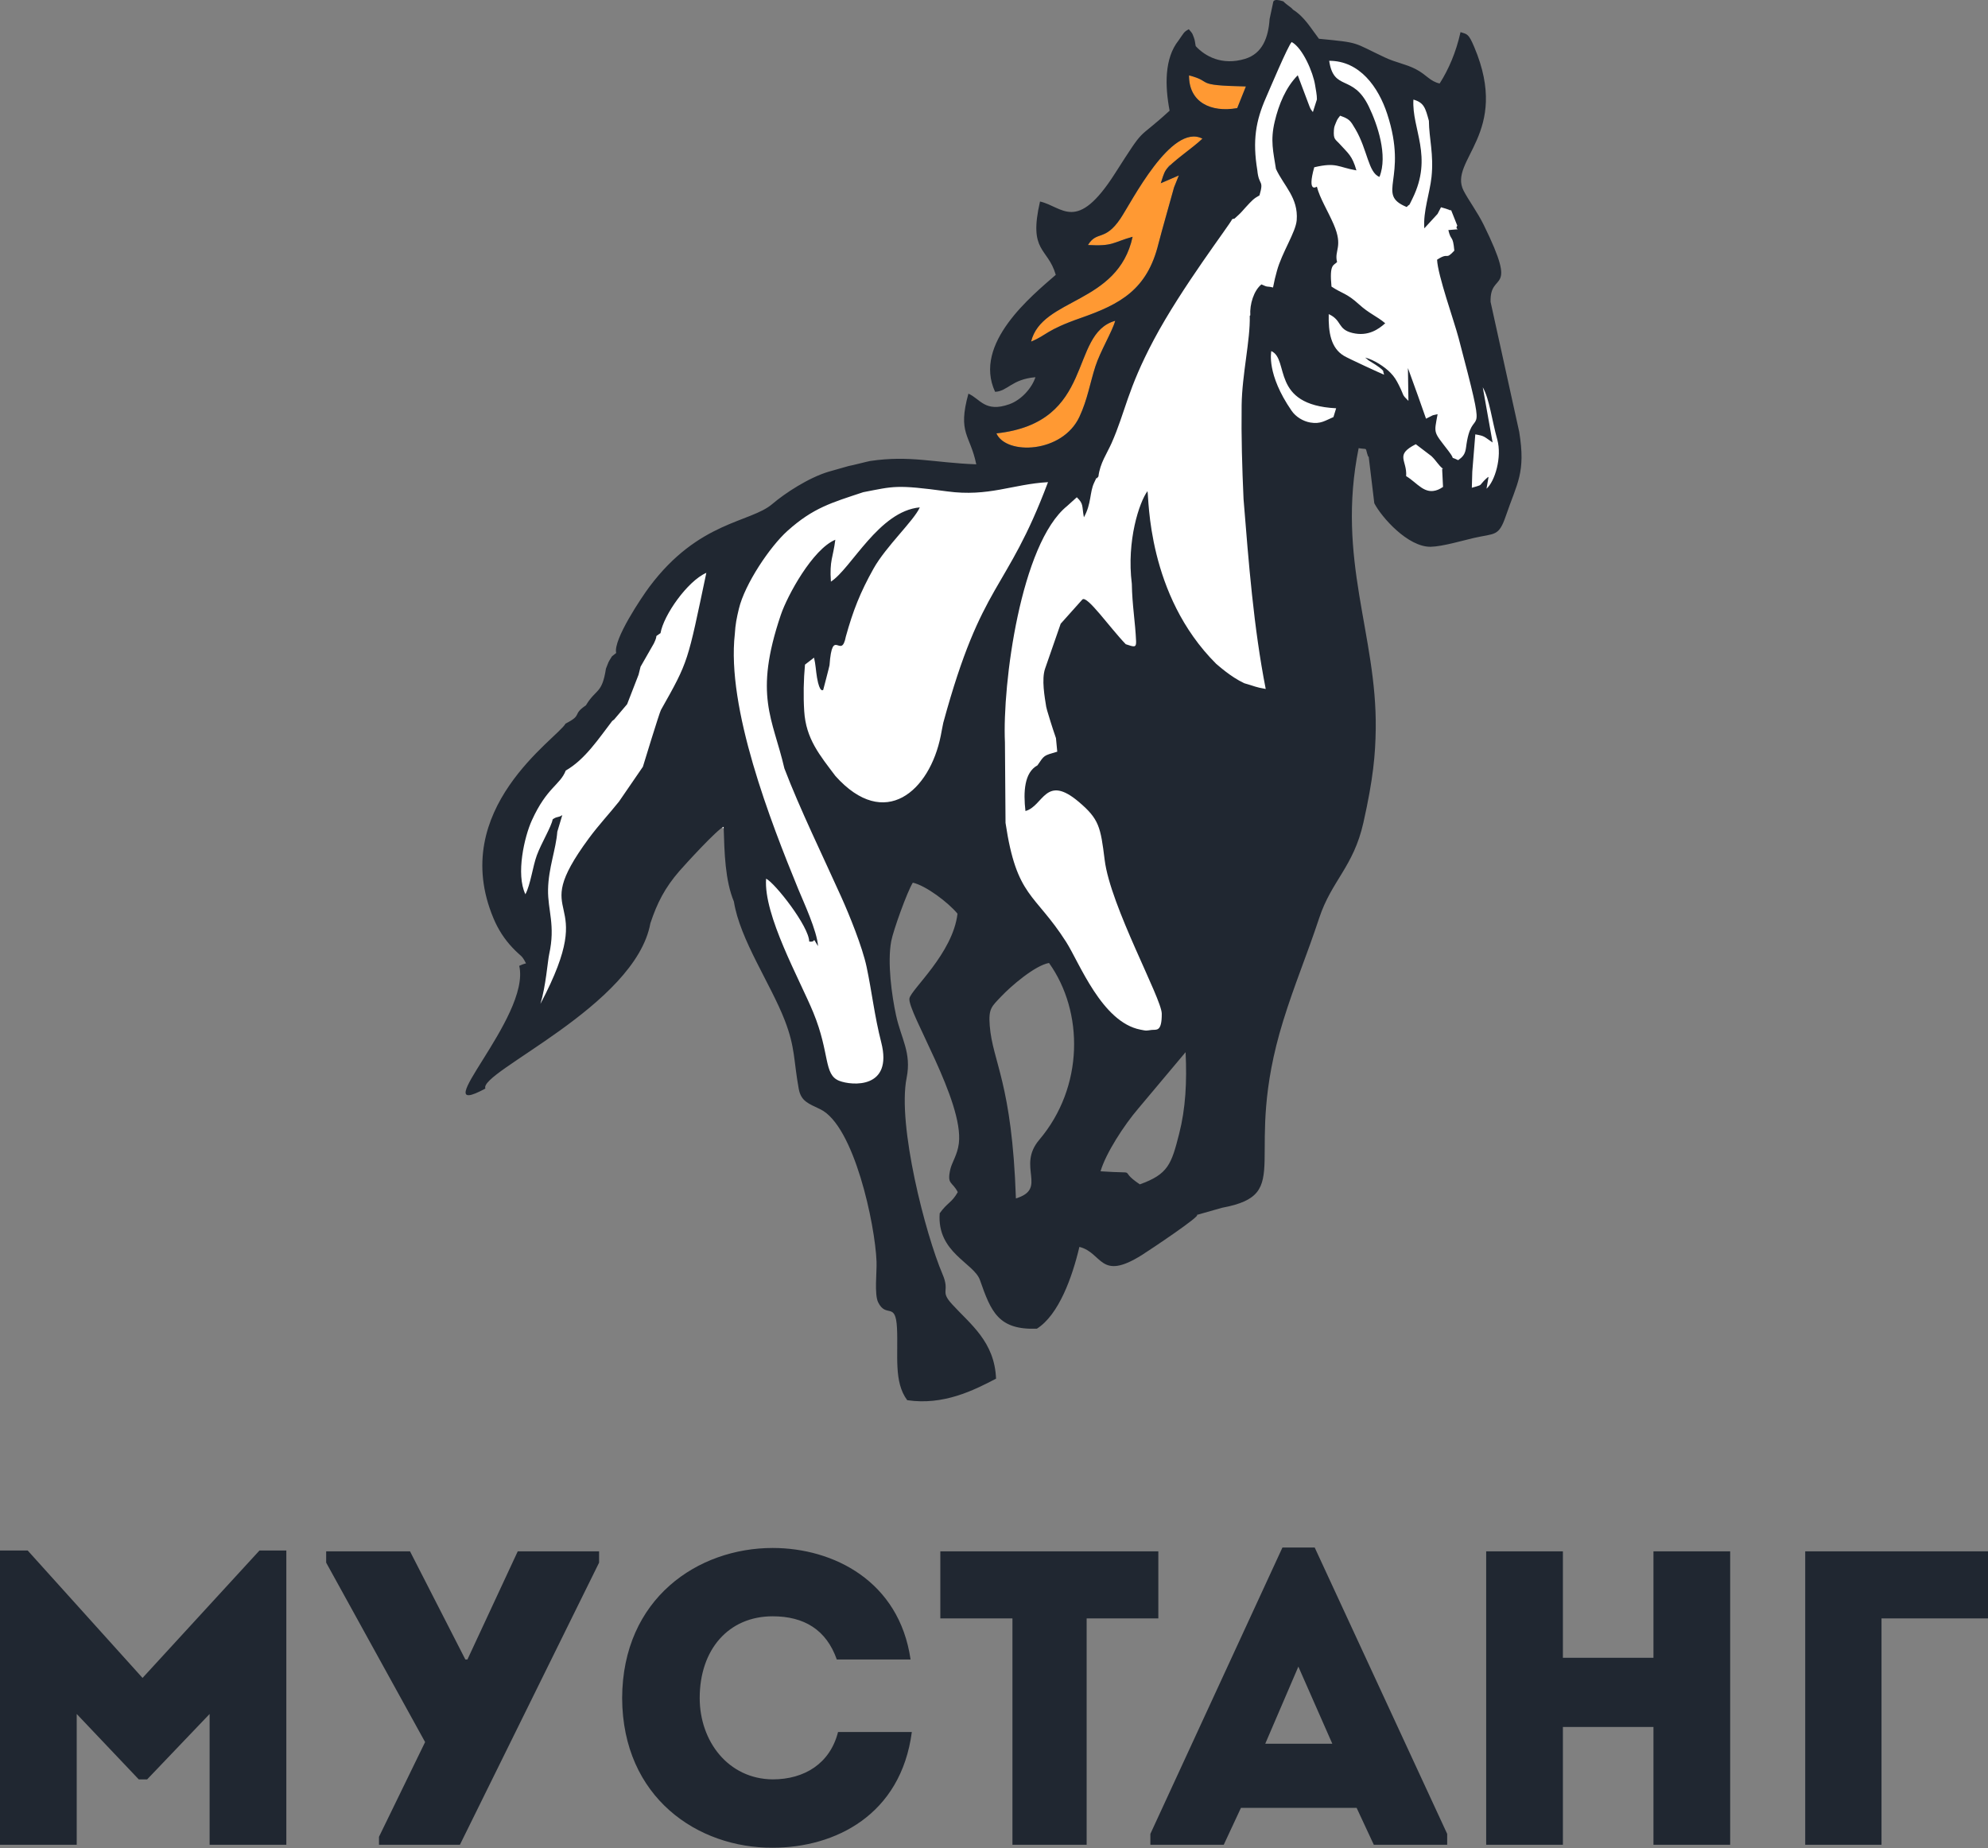
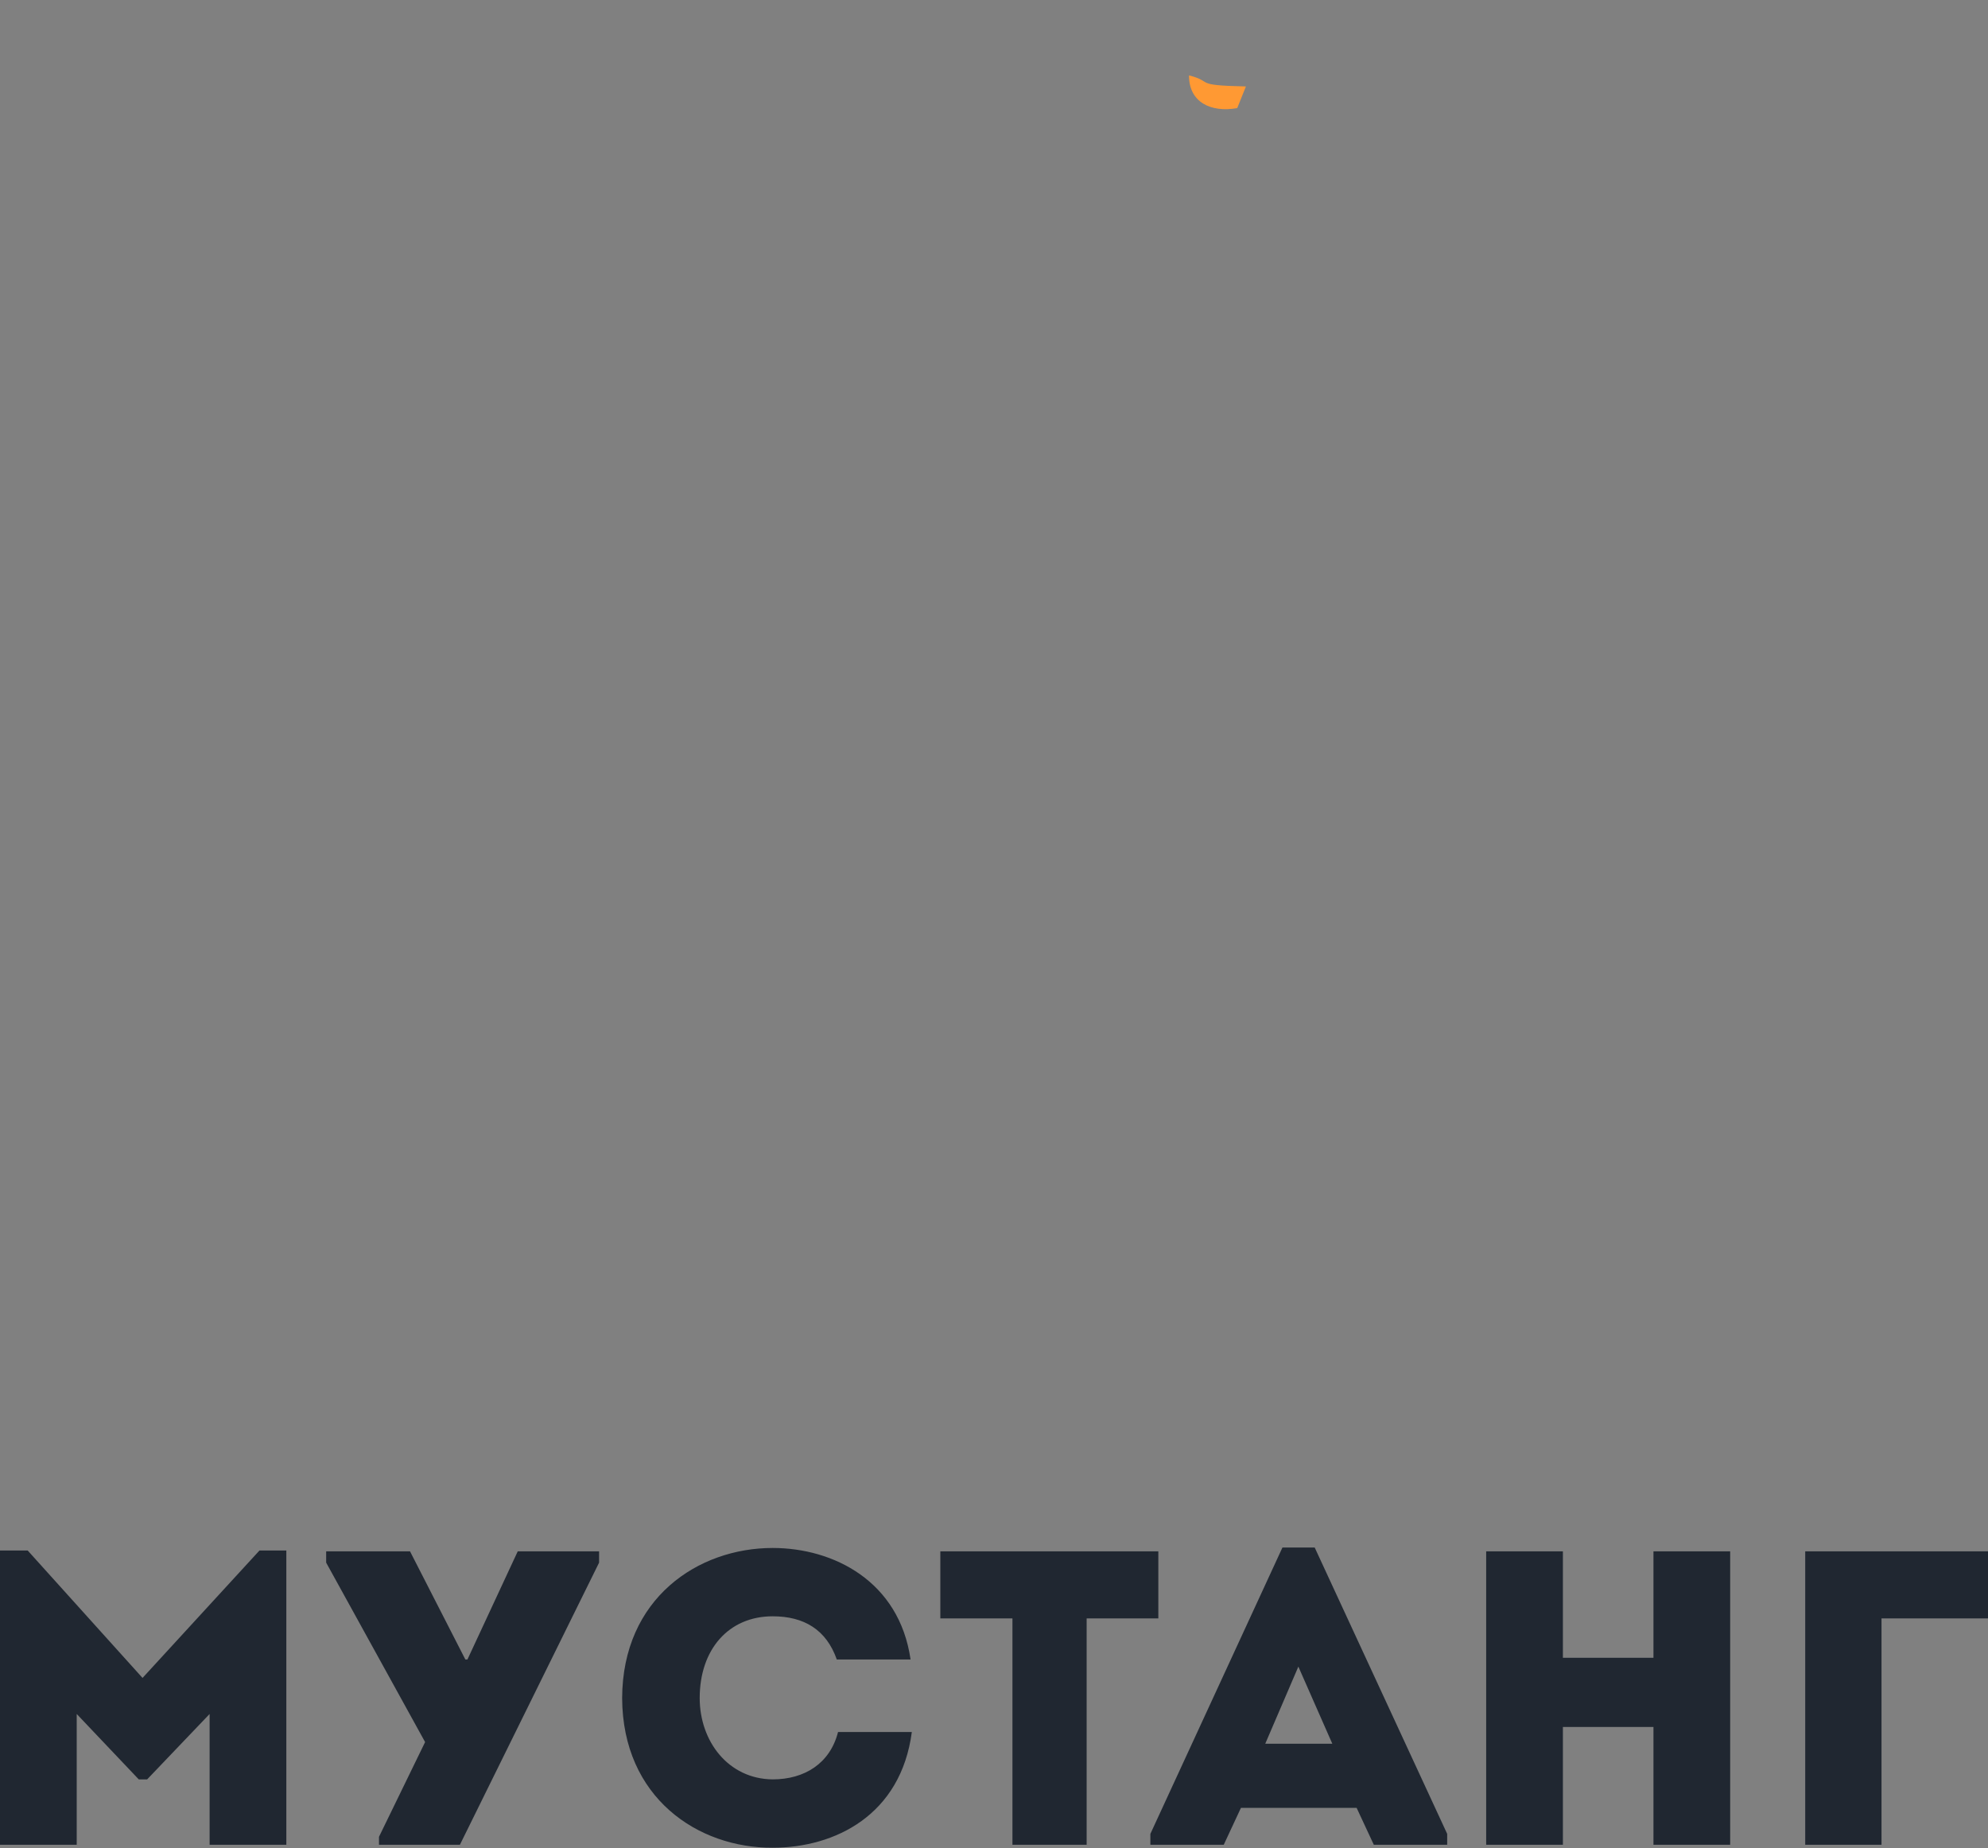
<svg xmlns="http://www.w3.org/2000/svg" width="2749" height="2556" viewBox="0 0 2749 2556" fill="none">
  <rect x="0" y="0" width="2749" height="2556" fill="#808080" stroke="none" />
  <path d="M197.104 2320.29L38.262 2144.05H0V2551.01C35.364 2551.01 70.727 2551.01 106.084 2551.01V2370.14L191.882 2460.58H203.481L289.853 2370.14V2551.01C325.216 2551.01 360.58 2551.01 395.944 2551.01V2144.05H358.844L197.104 2320.29V2320.29ZM524.063 2551.01H635.949L828.412 2160.87V2145.22H715.945L646.38 2294.78H643.482L566.958 2145.22H451.019V2160.87L587.832 2408.99L524.063 2540V2551.01V2551.01ZM860.29 2348.11C860.871 2486.08 965.219 2555.66 1068.41 2555.07C1154.78 2555.07 1245.8 2509.85 1260.87 2395.07C1225.51 2395.07 1193.63 2395.07 1158.84 2395.07C1147.83 2438.55 1112.47 2460.58 1068.41 2460.58C1006.96 2460 967.543 2407.82 967.543 2348.11C967.543 2280.87 1007.54 2235.07 1068.41 2235.07C1111.89 2235.07 1142.61 2253.62 1157.11 2294.78C1192.47 2294.78 1223.77 2294.78 1259.13 2294.78C1243.48 2186.37 1152.47 2140.58 1068.41 2140.58C965.219 2140.58 860.871 2210.15 860.29 2348.11ZM1400 2237.97V2551.01C1434.21 2551.01 1468.41 2551.01 1502.61 2551.01V2237.97H1601.74C1601.74 2206.67 1601.74 2175.94 1601.74 2145.22H1300.29C1300.29 2175.94 1300.29 2206.67 1300.29 2237.97H1400V2237.97ZM1899.71 2551.01H2001.16V2535.94L1817.98 2140H1773.34L1590.73 2535.94V2551.01H1692.18L1715.95 2500H1875.95L1899.71 2551.01ZM1842.32 2411.3H1749.57L1795.37 2304.64L1842.32 2411.3ZM2392.47 2145.22C2357.11 2145.22 2321.75 2145.22 2286.39 2145.22V2292.47H2161.17V2145.22C2125.8 2145.22 2089.87 2145.22 2055.08 2145.22V2551.01C2089.87 2551.01 2125.8 2551.01 2161.17 2551.01V2388.11H2286.39V2551.01C2321.75 2551.01 2357.11 2551.01 2392.47 2551.01V2145.22ZM2601.75 2237.97H2749C2749 2203.19 2749 2179.42 2749 2145.22C2666.1 2145.22 2579.15 2145.22 2496.25 2145.22V2551.01C2531.61 2551.01 2566.97 2551.01 2601.75 2551.01V2237.97Z" fill="#202731" />
-   <path d="M753.488 1314.47L697.832 1183.52L683.918 1154.05C707.108 1128.68 759.218 1072.69 782.135 1051.74C805.052 1030.79 839.155 970.985 853.342 943.702L890.992 883.135L904.088 831.571L937.645 775.096L1000.67 784.918L1058.78 715.348L1197.92 662.147H1265.85L1384.53 650.688L1487.66 638.411L1604.7 409.238L1681.64 270.097L1727.47 142.415L1779.86 29.465L1807.68 68.752H1848.61L1901.81 88.396L1979.56 124.408L1997.57 179.246L2011.48 254.546C2024.03 281.556 2049.13 338.849 2049.13 351.945V409.238L2068.78 535.283L2090.06 638.411L2078.6 681.79L2011.48 715.348H1940.28L1901.81 617.949L1848.61 596.669C1839.33 675.242 1820.78 835.827 1820.78 849.578C1820.78 863.328 1839.33 995.539 1848.61 1059.93C1822.14 1119.67 1767.42 1243.59 1760.21 1261.27C1753.01 1278.95 1689.01 1375.58 1657.9 1421.69L1524.49 1460.16L1473.75 1344.76L1443.46 1314.47C1409.91 1339.57 1342.79 1385.35 1342.79 1367.67C1342.79 1349.99 1325.33 1255 1316.6 1209.71L1248.67 1183.52C1242.12 1207.8 1229.02 1259.8 1229.02 1273.55V1460.16V1575.57C1204.74 1557.83 1154.05 1519.75 1145.54 1509.27C1137.03 1498.79 1109.25 1435.06 1096.43 1404.5L1042.41 1289.1L1030.13 1154.05L972.021 1136.86L818.148 1367.67L725.66 1404.5L753.488 1314.47Z" fill="white" />
-   <path fill-rule="evenodd" clip-rule="evenodd" d="M1623.45 259.125L1630.09 242.586L1605.11 253.399C1607.31 246.914 1608.96 240.102 1612.14 235.244C1619.95 223.325 1614.69 231.434 1622.78 225.868C1627.61 222.753 1656.01 198.238 1662.71 191.722C1619.69 169.487 1564.41 279.971 1549.25 302.396C1527.6 334.416 1516.79 318.499 1504.44 338.813C1539.74 340.76 1538.25 335.198 1566.16 327.43C1545.93 421.083 1440.65 411.558 1425.77 472.411C1448.05 463.209 1445.62 456.79 1494.65 439.654C1549.34 420.539 1586.3 400.482 1601.88 337.198C1605.35 323.092 1623.44 259.786 1623.45 259.125V259.125Z" fill="#FF9933" />
-   <path fill-rule="evenodd" clip-rule="evenodd" d="M1377.83 599.297C1391.18 629.576 1469.07 627.095 1492.71 576.211C1503.86 552.212 1507.22 529.827 1514.72 506.572C1521.37 485.956 1538.18 458.104 1542.1 443.603C1477.21 461.851 1515.78 584.24 1377.83 599.297Z" fill="#FF9933" />
  <path fill-rule="evenodd" clip-rule="evenodd" d="M1710.83 149.498L1722.84 119.542C1648.38 118 1679.34 113.291 1644.18 104.249C1643.91 141.393 1674.37 155.961 1710.83 149.498Z" fill="#FF9933" />
-   <path fill-rule="evenodd" clip-rule="evenodd" d="M1576.12 1637.76C1542.72 1615.33 1579.69 1623.63 1521.83 1619.7C1529.11 1594.7 1554.48 1555.75 1573.76 1533.21L1639.44 1454.96C1641.37 1496.17 1639.52 1532.59 1630.5 1567.92C1619.78 1609.97 1615.32 1623.74 1576.12 1637.76ZM1173.54 644.417C1176.92 643.995 1200.36 637.893 1203.28 637.466C1258.43 629.33 1291.11 639.911 1349.98 642.091C1341.59 600.752 1323.81 599.671 1339.12 544.353C1355.46 551.498 1362.02 570.848 1395.57 559.027C1412.18 553.175 1426.85 536.739 1431.81 521.621C1398.93 524.381 1393.35 541.091 1376.01 541.819C1344.89 474.976 1427.03 408.786 1459.91 380.058C1448.8 341.629 1421.83 349.154 1438.13 278.668C1469.49 285.642 1488.57 323.151 1541.68 240.045C1586.03 170.659 1569.19 197.296 1617.33 153.051C1610.82 118.932 1609.98 80.746 1629.61 56.094C1637.51 44.939 1636.58 44.456 1643.86 40.418C1649.28 46.899 1648.18 44.911 1650.89 51.943C1652.63 56.455 1652.39 59.158 1653.46 63.821C1666.2 77.645 1689.64 91.064 1721.61 81.395C1745.72 74.105 1753.89 51.924 1755.6 26.302L1760.45 3.61C1760.7 3.492 1759.5 -3.187 1774.64 1.923C1779.88 7.468 1785.09 9.569 1787.88 13.273C1804.09 23.581 1812.4 38.693 1823.82 53.616C1881.87 59.266 1869.49 58.054 1914.96 79.412C1930.52 86.716 1943.72 88.422 1957.55 95.529C1972.7 103.317 1977.21 112.478 1990.75 115.458C2003.14 95.971 2013.32 72.605 2019.63 44.418C2028.98 47.346 2030.75 46.537 2038.57 65.005C2089.37 184.929 2002.36 221.502 2023.8 263.565C2030.27 276.247 2043.06 293.384 2051.72 311.034C2100.7 410.826 2059.82 373.355 2061.17 417.477L2100.78 597.278C2109.98 653.955 2097.89 667.651 2082.35 713.198C2072.36 742.462 2067.47 737.122 2037.65 743.99C2023.73 747.195 1994.55 755.797 1978.39 756.088C1946.96 756.648 1910.44 715.345 1900.39 695.905L1892.66 631.783L1891.73 630.994C1886.97 617.617 1892.6 622.072 1878.73 619.741C1847.59 773.813 1904.14 877.676 1902.36 1008.08C1901.89 1042.77 1899.04 1076.47 1885.3 1137.62C1871.55 1198.77 1841.35 1217.69 1824.24 1269.32C1806.66 1322.34 1789.95 1361.34 1774.36 1411.75C1715.69 1601.48 1792.69 1650.92 1689.92 1670.13L1654.86 1680.06C1662.64 1680.06 1589.87 1728.63 1579.16 1735.37C1520.48 1772.32 1524.92 1732.33 1492.58 1724.24C1482.72 1766.17 1464.04 1818.22 1433.82 1837.35C1380.42 1839.29 1370.41 1813.88 1355.08 1770.13C1346.75 1746.33 1295.31 1732.25 1299.41 1677.79C1309.82 1663 1316.07 1663.33 1324.4 1648.5C1316.67 1633.36 1309.22 1638.57 1314.09 1616.96C1316.24 1607.45 1323.95 1596.91 1325.89 1581.13C1333.02 1522.81 1254.48 1399.03 1257.58 1380.64C1259.66 1368.33 1317.61 1318.47 1324.04 1263.46C1311.06 1247.81 1280.36 1224.66 1262.24 1220.58C1254.45 1233.03 1235.15 1286.72 1232.39 1301.48C1226.86 1331.05 1233.1 1376.51 1239.05 1404C1246.04 1436.28 1260.66 1455.6 1253.69 1490.43C1240.6 1555.8 1279.86 1707.14 1303.31 1761.95C1314.12 1787.21 1299.09 1784.4 1316.51 1803.52C1341.48 1830.91 1375.34 1855.21 1377.33 1906.45C1346.47 1922.63 1304.56 1943.69 1254.5 1936.21C1235.52 1910.89 1242.21 1873.4 1240.35 1836.38C1238.47 1799.13 1225.51 1823.43 1214.33 1800.93C1208.82 1789.81 1212.62 1759.19 1212.08 1744.64C1210.16 1693.42 1181.1 1556.49 1134.32 1533.91C1117.86 1525.96 1107.67 1522.95 1104.5 1505.69C1097.3 1466.41 1099.83 1448.95 1085.28 1411.26C1065.59 1360.23 1023.2 1299.39 1014.83 1246.74C1002.66 1217.38 1001.72 1179.45 1000.67 1143.31C992.315 1146.2 947.051 1195.77 939.531 1204.44C919.286 1227.75 908.641 1248.76 899.343 1276.74C878.582 1390.86 661.385 1482.73 671.18 1505.27C584.046 1552.48 734.286 1406.8 718.014 1335.59C720.317 1334.45 724.336 1332.85 727.368 1332.17C720.951 1319.72 721.399 1323.93 708.792 1310.64C697.394 1298.61 688.783 1285.09 682.461 1270.04C618.847 1118.67 770.945 1021.04 782.07 1000.6C806.563 988.068 790.216 988.975 810.216 975.335C824.26 951.936 832.392 960.11 837.905 924.585C838.813 922.616 841.209 915.673 842.272 914.032C848.345 904.651 843.253 910.216 852.067 902.977C847.479 884.74 887.931 824.896 897.961 811.5C966.238 720.3 1037.49 723.026 1067.97 696.935C1085.28 682.123 1118.21 660.526 1145.79 652.296L1173.54 644.417V644.417ZM1193.64 680.629C1149.82 695.209 1124.62 702.058 1088.88 734.142C1064.62 755.918 1029.86 807.641 1021.7 841.911C1018.6 854.861 1016.9 863.41 1016.13 876.435C1004.43 979.282 1065.61 1136.24 1103.9 1229.66C1110.84 1246.6 1129.92 1287.45 1131.15 1308.34C1121.67 1293.07 1130.24 1303.65 1118.97 1301.99C1118.69 1280.98 1071.72 1221.14 1059.37 1215.03C1055.54 1265.44 1105.95 1354.61 1124.76 1400.45C1147.97 1457.06 1138.67 1486.07 1160.57 1494.62C1177.88 1501.38 1235.13 1506.11 1218.57 1441.41C1209.2 1404.8 1205.58 1371.08 1198.31 1336.95C1192.39 1309.17 1174.44 1265.09 1163.38 1240.5C1138.2 1184.54 1105.89 1118.32 1084.63 1062.55C1068.71 993.351 1041.77 962.352 1079.74 850.226C1088.82 823.392 1123.8 759.312 1155.08 746.382C1151.89 771.684 1146.93 774.415 1148.98 804.318C1177.21 786.137 1215.34 706.772 1271.89 701.621C1263.86 719.909 1225.15 755.472 1207.88 786.349C1189.34 819.49 1179.64 844.35 1169.65 880.157C1163.25 913.713 1151.01 865.079 1147.05 919.913C1146.95 921.337 1138.35 953.957 1138.35 953.957C1138.35 953.957 1133.53 959.226 1129.75 936.924C1128.09 927.09 1127.97 919.255 1125.64 909.403L1113.14 919.062C1111.21 939.988 1110.74 962.089 1112.06 983.339C1114.43 1021.65 1133.36 1044.02 1155.28 1073.15C1223.57 1149.27 1285.62 1093.84 1300.9 1017.29C1301.33 1015.15 1303.9 1001.16 1304.37 999.433C1358.39 801.24 1391.09 821.47 1449.19 666.731C1399.86 669.536 1367.33 687.304 1309.62 679.492C1238.81 669.908 1236.47 672.375 1193.64 680.629V680.629ZM1377.84 599.295C1515.78 584.235 1477.21 461.848 1542.11 443.597C1538.19 458.097 1521.37 485.951 1514.73 506.567C1507.23 529.824 1503.87 552.207 1492.72 576.207C1469.08 627.092 1391.19 629.57 1377.84 599.295ZM1987.9 295.748L1992.62 286.601C1994.92 287.255 2004.03 289.741 2005.98 291.273L2005.35 290.16C2005.96 290.436 2006.45 290.705 2006.75 290.944L2015.14 312.039C2010.07 319.226 2025.93 315.819 2002.77 318.164C2006.57 334.399 2008.95 324.063 2011.05 346.577C1997.97 360.739 2004.32 347.875 1987.19 359.132C1988.11 380.749 2010.53 443.127 2016.99 467.568C2057.84 622.255 2038.29 558.877 2028.69 609.292C2026.24 622.171 2028.16 628.183 2016.34 636.328C2002.4 629.504 2014.56 638.745 2002.87 623.506C1981.81 596.066 1982.88 600.367 1987.91 572.757L1981.39 574.2L1971.91 578.97L1960.8 547.446L1946.88 508.969L1947.56 554.341C1937.89 544.87 1942.29 548.353 1934.38 532.616C1931.01 525.928 1928.21 521.044 1922.75 515.469C1914.47 507.004 1900.04 497.59 1887.74 494.435L1892.4 498.28C1893.06 498.708 1894.22 499.446 1894.97 499.902C1917.94 513.791 1912.42 514.557 1912.43 514.524C1912.82 513.767 1913.68 516.875 1913.92 518.158C1908.82 516.146 1864.79 495.878 1858.52 492.142C1840.27 481.265 1836.78 459.602 1837.35 434.37C1856.01 442.816 1849.13 455.418 1870.25 460.457C1891.9 465.627 1906.37 455.169 1915.48 447.018C1903.79 437.12 1893.22 433.637 1879.29 420.922C1861.94 405.082 1856.17 406.305 1841.18 396.302C1838.09 364.575 1844.28 367.372 1848.91 362.38C1844.62 345.92 1857.7 341.525 1844.22 310.268C1836.24 291.74 1825.03 274.117 1820.95 258.071C1820.84 258.057 1807 268.313 1817.33 231.307C1848.29 223.979 1850.2 231.26 1875.66 235.617C1869.74 214.907 1864.04 211.998 1853.27 199.914C1846.41 192.219 1843.65 193.296 1844.52 179.834C1844.83 174.978 1845.94 173.136 1847.38 169.465C1849.74 163.453 1850.9 163.251 1853.12 159.998C1865.91 164.623 1867.08 166.287 1874.4 178.809C1891.06 207.279 1892.08 238.931 1907.53 244.604C1919.43 214.926 1904.66 171.909 1892.76 147.275C1870.75 101.701 1844.39 127.111 1837.99 84.074C1880.28 83.928 1906.11 120.638 1918.16 157.328C1948 248.247 1901.44 268.242 1945.2 286.286C1950.99 279.857 1946.26 288.566 1953.11 274.71C1982.09 216.031 1951.99 178.588 1954.48 137.71C1969.12 141.912 1971 149.16 1975.87 167.081C1976.1 191.425 1982.81 213.7 1979.48 244.849C1977.11 267.058 1967.74 292.435 1969.54 315.757L1987.9 295.748V295.748ZM1475.57 699.773L1489.01 687.628C1498.8 697.08 1495.8 699.51 1498.82 715.331C1509.4 696.379 1506.6 680.907 1512.98 667.515C1520.25 652.258 1512.62 667.158 1518.9 658.876C1521.09 640.394 1530.78 627.022 1537.16 612.592C1556.29 569.312 1558.66 539.187 1595.51 469.829C1634.09 397.214 1700 311.579 1703.84 303.113C1709.62 301.06 1703.84 304.962 1712.25 297.581C1715.99 294.292 1719.58 289.844 1722.34 286.86C1731.53 276.9 1733.55 274.602 1741.62 270.169C1748.09 247.881 1740.75 257.84 1738.6 235.364C1731.84 194.292 1736.48 167.044 1750.56 135.096C1754.56 126.015 1781.35 62.35 1786.16 58.114C1801.45 66.383 1815.77 100.177 1818.47 117.461C1819.42 123.543 1821.14 131.425 1821.02 137.489L1815.45 154.969C1813.38 151.989 1812.64 152.102 1810.56 146.622L1794.53 104.069C1777.79 121.014 1768.27 144.586 1762.68 168.041C1756.39 194.452 1760.67 209.597 1764.38 233.554C1775.36 257.276 1795.5 273.464 1793.08 304.468C1791.78 321.088 1772.57 349.308 1765.7 374.728C1762.69 385.848 1762.88 385.223 1760.34 397.552C1750.94 395.212 1754.29 397.976 1744.3 393.285C1733.75 401.76 1727.92 420.81 1728.92 435.992L1728.16 436.749C1729.05 470.2 1717.48 517.749 1716.93 560.348C1716.35 604.089 1717.61 646.5 1719.57 690.109C1726.7 778.353 1733.44 867.147 1750.24 952.731C1735.04 950.047 1736.38 949.271 1720.6 944.811C1701.49 935.936 1683.78 919.49 1681.68 917.906C1585.98 822.461 1588.85 688.38 1586.74 679.153C1575.62 694.068 1557.61 747.538 1565.08 807.28C1565.6 837.323 1569.83 859.758 1570.98 886.795C1571.26 895.655 1568.63 894.889 1556.71 890.842C1534.88 868.322 1502.78 822.184 1496.6 829.098L1466.71 862.518L1445.19 924.482C1440.02 939.386 1444.58 963.936 1446.69 977.308C1446.95 978.977 1448.94 986.051 1449.51 987.527C1449.58 987.696 1454.32 1003.96 1460.19 1020.74L1461.97 1039.44C1442.58 1045.15 1444.47 1043.99 1434.58 1058.36C1416.42 1068.17 1414.92 1095.01 1417.99 1121.5C1443.07 1114.74 1445.38 1069.4 1492.06 1109.12C1519.7 1132.64 1521.87 1143.3 1527.53 1189.12C1535.41 1252.94 1606.36 1380.76 1606.48 1401.68C1606.65 1427.81 1598.87 1423.37 1592.16 1424.27C1583.57 1425.4 1585.94 1425.54 1577.02 1423.83C1523.7 1413.6 1492.58 1331.21 1474.21 1302.46C1430.59 1234.19 1405.9 1241.55 1390.44 1137.89L1389.63 1026.72C1385.91 945.689 1411.5 751.576 1475.57 699.773V699.773ZM1757.91 485.468C1783.59 496.913 1756.17 559.981 1847.62 564.578L1843.88 576.743C1832.76 581.363 1826.26 586.844 1811.63 584.23C1801.99 582.51 1791.95 576.588 1786.06 568.047C1750.96 517.189 1757.94 486.652 1757.91 485.468V485.468ZM1612.14 235.246C1608.96 240.106 1607.31 246.916 1605.11 253.399L1630.1 242.587L1623.46 259.128C1623.44 259.786 1605.36 323.095 1601.88 337.201C1586.3 400.485 1549.35 420.542 1494.65 439.653C1445.62 456.791 1448.06 463.211 1425.78 472.415C1440.65 411.56 1545.93 421.082 1566.17 327.433C1538.25 335.198 1539.75 340.763 1504.44 338.818C1516.79 318.503 1527.6 334.418 1549.25 302.399C1564.41 279.974 1619.69 169.489 1662.71 191.726C1650.12 203.975 1619.23 224.435 1612.14 235.246ZM2055.55 675.783L2058.39 659.35L2057.54 660.08L2057.61 659.68C2047.55 668.282 2049.14 669.705 2045.64 671.328C2043.8 672.056 2040.79 672.911 2035.25 674.495L2035.88 652.117L2040.04 600.653C2053.54 602.966 2051.68 603.638 2063.98 611.877L2050.37 535.559C2059.68 551.648 2063.06 581.631 2070.4 607.727C2077.27 632.168 2067 665.954 2055.55 675.783V675.783ZM1994.94 647.929L1994.99 648.874L1994.17 648.258L1995.41 673.348C1993.02 674.956 1990.76 676.196 1988.63 677.132C1969.82 684.789 1960.24 667.877 1944.41 658.402C1945.94 636.047 1928.18 629.307 1957.75 614.27L1979.29 630.651C1986.38 637.367 1988.69 642.909 1994.94 647.929ZM1644.17 104.243C1679.34 113.287 1648.38 117.996 1722.83 119.538L1710.82 149.493C1674.37 155.956 1643.91 141.39 1644.17 104.243V104.243ZM747.297 1388.18C754.869 1363.48 757.299 1329.06 759.395 1319.57C768.288 1279.29 757.29 1258.78 757.845 1229.83C758.414 1200.21 768.829 1174.36 770.639 1150.13L777.543 1127.13C771.767 1131.09 770.437 1128.52 764.218 1133.02C762.408 1143.32 748.608 1165.7 742.31 1182.82C736.614 1198.29 733.69 1223.06 726.531 1236.62C713.084 1208.78 725.266 1156.84 735.391 1134.54C756.302 1088.47 774.47 1085.79 782.319 1065.52C808.955 1050.33 827.959 1021.19 846.558 996.993L849.265 994.935L867.183 973.778L883.014 932.989L885.768 921.958L904.25 889.629C911.23 875.213 903.113 882.804 913.369 875.514C917.58 850.734 950.491 803.637 976.725 792.106C950.444 916.557 952.537 913.394 913.97 981.713C911.742 985.661 889.049 1060.01 888.984 1060.3L855.969 1108.4C841.99 1125.91 827.997 1140.66 814.239 1159.31C725.891 1279.15 832.01 1228.01 747.297 1388.18V1388.18ZM1450.57 1331.61C1498.76 1399.05 1499.04 1503.13 1437.06 1576.19C1405.47 1613.44 1449.35 1643.72 1404.79 1657.2C1399.41 1497.11 1372.54 1468.8 1368.6 1418.24C1366.75 1394.49 1371.08 1392.05 1384.9 1377.48C1398.38 1363.28 1431.17 1335.09 1450.57 1331.61V1331.61Z" fill="#202731" />
</svg>